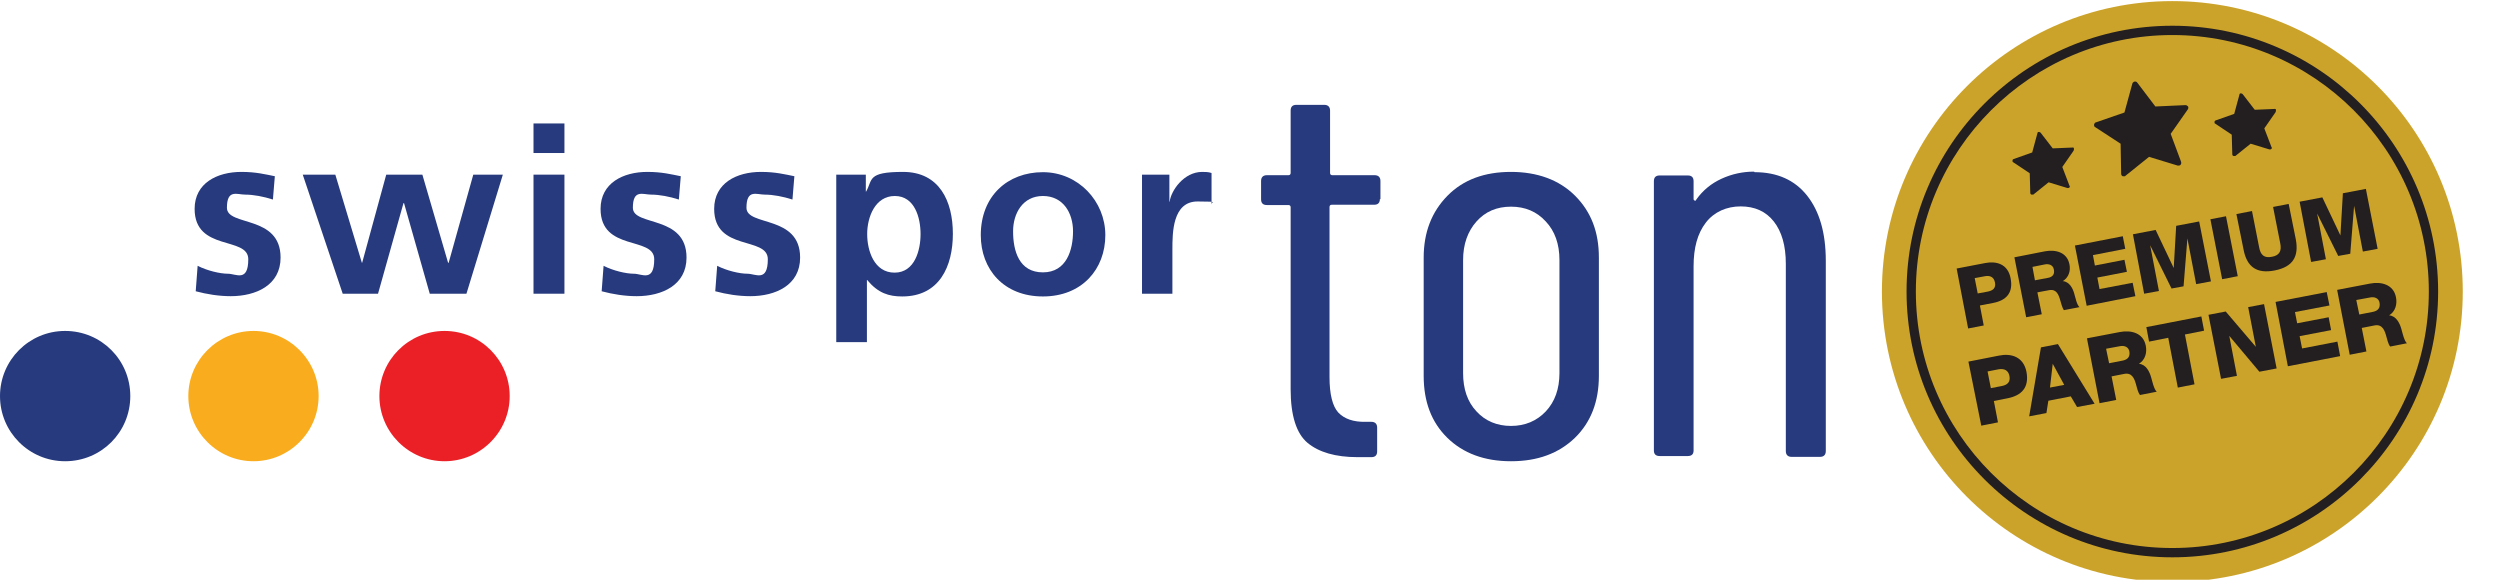
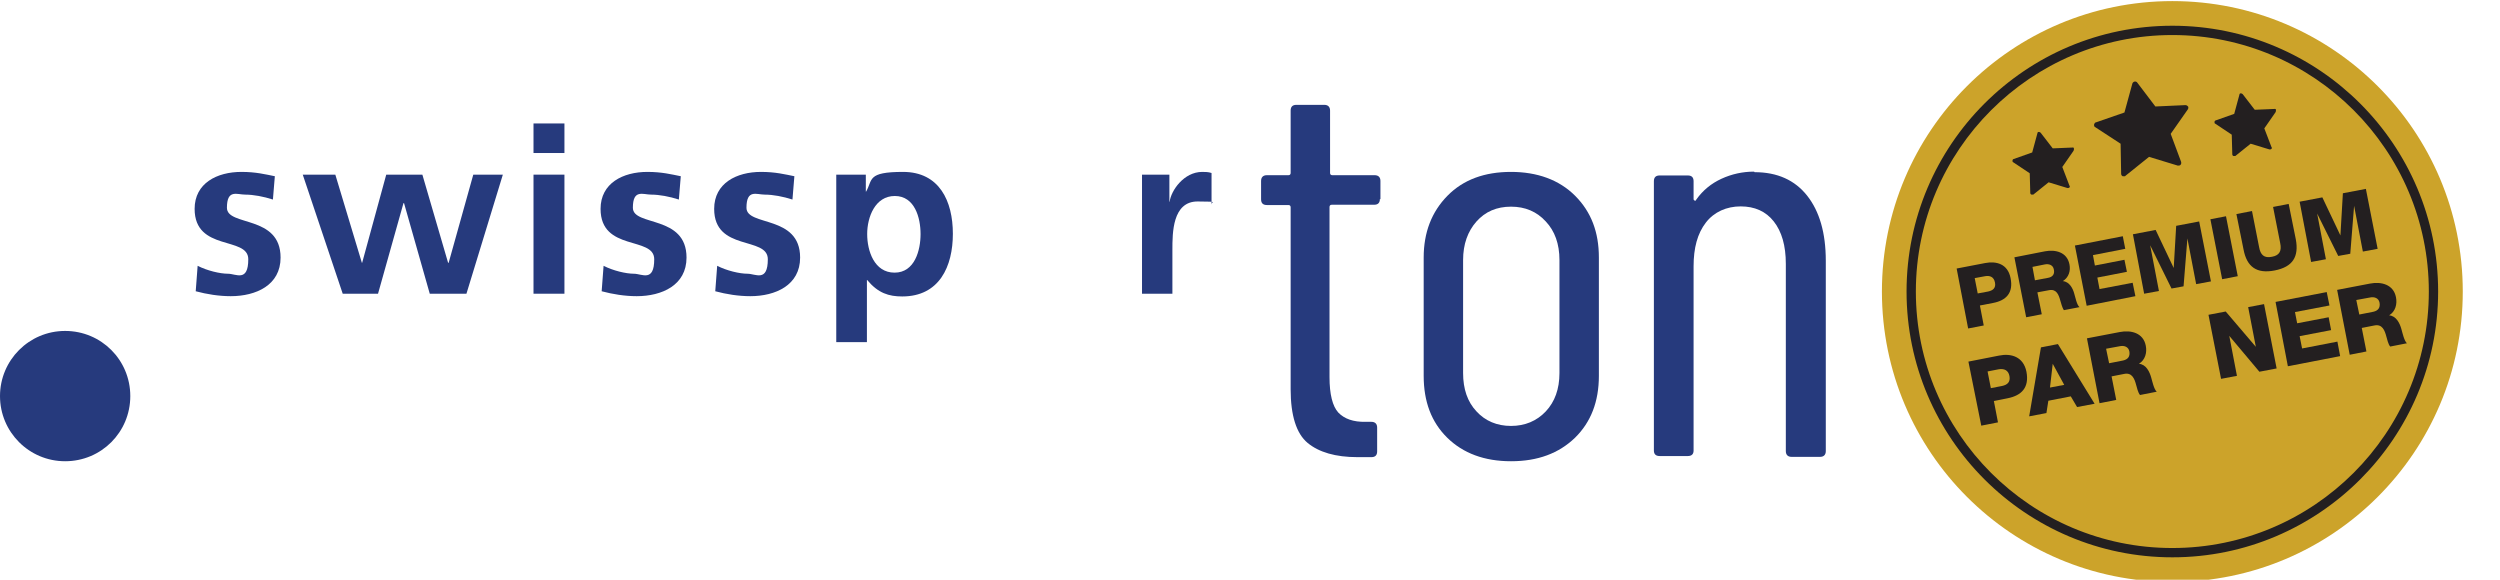
<svg xmlns="http://www.w3.org/2000/svg" id="Layer_1" version="1.1" viewBox="0 0 913.3 211.8">
  <defs>
    <style>
      .st0 {
        fill: none;
      }

      .st1 {
        fill: #f9ac1e;
      }

      .st2 {
        fill: #eb2027;
      }

      .st3 {
        fill: #231f20;
      }

      .st4 {
        clip-path: url(#clippath-1);
      }

      .st5 {
        clip-path: url(#clippath-3);
      }

      .st6 {
        clip-path: url(#clippath-4);
      }

      .st7 {
        clip-path: url(#clippath-2);
      }

      .st8 {
        clip-path: url(#clippath-5);
      }

      .st9 {
        fill: #263a7d;
      }

      .st10 {
        fill: #cca32a;
      }

      .st11 {
        clip-path: url(#clippath);
      }
    </style>
    <clipPath id="clippath">
      <rect class="st0" x="684.4" y=".4" width="228.9" height="212.3" />
    </clipPath>
    <clipPath id="clippath-1">
      <rect class="st0" x="684.4" y=".4" width="228.9" height="212.3" />
    </clipPath>
    <clipPath id="clippath-2">
      <rect class="st0" x="684.4" y=".4" width="228.9" height="212.3" />
    </clipPath>
    <clipPath id="clippath-3">
      <rect class="st0" x="684.4" y=".4" width="228.9" height="212.3" />
    </clipPath>
    <clipPath id="clippath-4">
      <rect class="st0" x="684.4" y=".4" width="228.9" height="212.3" />
    </clipPath>
    <clipPath id="clippath-5">
      <rect class="st0" y="38.3" width="667" height="130.3" />
    </clipPath>
  </defs>
  <g>
    <g>
      <g class="st11">
        <path class="st10" d="M793.6,212.6c58.6,0,106.1-47.5,106.1-106.1S852.2.4,793.6.4s-106.1,47.5-106.1,106.1,47.5,106.1,106.1,106.1" />
      </g>
      <g class="st4">
        <path class="st3" d="M793.6,203.6c-53.5,0-97.1-43.5-97.1-97.1s43.5-97.1,97.1-97.1,97.1,43.5,97.1,97.1c0,53.5-43.5,97.1-97.1,97.1ZM793.6,12.8c-51.6,0-93.7,42-93.7,93.7s42,93.7,93.7,93.7,93.7-42,93.7-93.7-42-93.7-93.7-93.7Z" />
      </g>
    </g>
    <g>
      <path class="st3" d="M714.8,98.1l10.4-2c4.1-.8,8.3.3,9.3,5.5,1.1,5.4-1.6,8.2-6.5,9.1l-4.7.9,1.4,7.3-5.7,1.1-4.2-21.9ZM722.5,107.2l3.8-.7c1.8-.4,2.9-1.3,2.5-3.3-.4-2.1-1.9-2.6-3.6-2.3l-3.8.7,1.1,5.6Z" />
      <path class="st3" d="M735.9,94l11.2-2.2c3.8-.7,8,.3,8.9,4.7.5,2.4-.2,4.8-2.4,6.2h0c2.4.2,3.7,2.7,4.2,4.7.3.9.9,4.1,1.9,4.8l-5.7,1.1c-.6-.7-1.1-2.8-1.3-3.4-.6-2.2-1.4-4.4-4.1-3.9l-4.3.8,1.6,8-5.7,1.1-4.3-21.9ZM743.4,102.4l4.8-.9c1.7-.3,2.5-1.4,2.1-3.1-.3-1.6-1.8-2.1-3.3-1.8l-4.5.9.9,4.9Z" />
      <path class="st3" d="M758,89.7l17.5-3.4.9,4.6-11.8,2.3.7,3.8,10.8-2.1.9,4.4-10.8,2.1.8,4.2,12.1-2.3,1,4.9-17.8,3.5-4.3-22Z" />
      <path class="st3" d="M779.1,85.6l8.4-1.6,6.6,13.9h0l.9-15.4,8.4-1.6,4.3,21.9-5.4,1-3.2-16.7h0l-1.4,17.5-4.4.8-7.8-15.8h0l3.2,16.7-5.4,1-4.1-21.7Z" />
      <path class="st3" d="M807.5,80.1l5.7-1.1,4.3,21.9-5.7,1.1-4.3-21.9Z" />
      <path class="st3" d="M838.7,87.4c1.2,6.4-1.1,10.1-7.7,11.4-6.6,1.3-10.2-1.3-11.4-7.7l-2.6-12.9,5.7-1.1,2.6,13.2c.5,2.8,1.8,4.1,4.7,3.5,2.8-.5,3.6-2.2,3-5l-2.6-13.2,5.7-1.1,2.6,12.9Z" />
      <path class="st3" d="M840,73.7l8.4-1.6,6.6,13.9h0l.9-15.4,8.4-1.6,4.3,21.9-5.4,1-3.2-16.7h0l-1.4,17.5-4.4.8-7.7-15.5h0l3.2,16.7-5.4,1-4.2-22Z" />
    </g>
    <g>
      <path class="st3" d="M719.1,132.1l11.2-2.2c4.4-.9,8.9.4,10,5.9,1.1,5.8-1.8,8.7-6.9,9.7l-5,1,1.5,7.8-6.1,1.2-4.7-23.4ZM727.3,141.8l4.1-.8c1.9-.4,3.1-1.4,2.7-3.6-.4-2.2-2-2.8-3.9-2.5l-4.1.8,1.2,6.1Z" />
      <path class="st3" d="M745.6,126.9l6.2-1.2,13.4,21.8-6.4,1.2-2.3-3.9-8.2,1.6-.7,4.5-6.3,1.2,4.3-25.2ZM748.8,141.6l5.3-1-4.2-7.7h0l-1,8.7Z" />
      <path class="st3" d="M762.4,123.6l12-2.3c4.1-.8,8.6.3,9.5,5,.5,2.5-.2,5.2-2.5,6.6h0c2.6.2,3.9,2.9,4.5,5.1.3,1,1,4.3,2,5.1l-6.1,1.2c-.7-.7-1.2-2.9-1.4-3.6-.6-2.3-1.5-4.7-4.4-4.1l-4.6.9,1.7,8.6-6.1,1.2-4.6-23.7ZM770.5,132.7l5.1-1c1.8-.4,2.6-1.5,2.3-3.3-.3-1.7-1.9-2.3-3.6-1.9l-4.9.9,1.1,5.3Z" />
-       <path class="st3" d="M805.2,120.8l-7,1.4,3.5,18.2-6.1,1.2-3.5-18.2-7,1.4-1-5.3,20.1-3.9,1,5.2Z" />
      <path class="st3" d="M806.8,115l6.3-1.2,11,12.9h0l-2.8-14.5,5.8-1.1,4.6,23.5-6.3,1.2-11-13.1h0l2.8,14.6-5.8,1.1-4.6-23.4Z" />
      <path class="st3" d="M831.3,110.3l18.7-3.6,1,4.9-12.6,2.4.8,4.1,11.5-2.2.9,4.7-11.5,2.2.9,4.5,12.9-2.5,1,5.3-19.1,3.7-4.5-23.5Z" />
      <path class="st3" d="M853.8,105.9l12-2.3c4.1-.8,8.6.3,9.5,5,.5,2.5-.2,5.2-2.5,6.6h0c2.6.2,3.9,2.9,4.5,5.1.3,1,1,4.3,2,5.1l-6.1,1.2c-.7-.7-1.2-2.9-1.4-3.6-.6-2.3-1.5-4.7-4.4-4.1l-4.6.9,1.7,8.6-6.1,1.2-4.6-23.7ZM861.9,114.9l5.1-1c1.8-.4,2.6-1.5,2.3-3.3-.3-1.7-1.9-2.3-3.6-1.9l-4.9.9,1.1,5.3Z" />
    </g>
    <g>
      <g class="st7">
        <path class="st3" d="M799.3,38.9c-.2-.3-.6-.5-.9-.5l-11,.5-6.6-8.7c-.2-.3-.6-.5-1-.4s-.7.4-.8.7l-2.9,10.6-10.4,3.6c-.4,0-.6.5-.7.8,0,.4,0,.8.5,1l9.2,6,.2,11c0,.4.2.7.6.9.2,0,.4,0,.6,0s.3,0,.4-.2l8.6-6.9,10.5,3.2c.4,0,.8,0,1-.3.3-.3.3-.7.2-1.1l-3.8-10.2,6.3-9c.2-.4.2-.8,0-1.1" />
      </g>
      <g class="st5">
        <path class="st3" d="M757.7,54.2c0-.2-.4-.4-.6-.3l-7.2.3-4.4-5.7c-.2-.2-.4-.3-.7-.3s-.5.2-.5.5l-1.9,7-6.8,2.4c-.2,0-.4.3-.4.6s0,.5.3.6l6,4,.2,7.2c0,.3.2.5.4.6,0,0,.3,0,.4,0s.2,0,.3,0l5.6-4.5,6.9,2.1c.2,0,.5,0,.7-.2s.2-.5,0-.7l-2.6-6.8,4.1-5.9c.2-.4.2-.6.1-.9" />
      </g>
      <g class="st6">
        <path class="st3" d="M831.5,40.1c0-.2-.4-.4-.6-.3l-7.2.3-4.4-5.7c-.2-.2-.4-.3-.7-.3s-.5.2-.5.5l-1.9,7-6.8,2.4c-.2,0-.4.3-.4.6s0,.5.3.6l6,4,.2,7.2c0,.3.2.5.4.6,0,0,.3,0,.4,0s.2,0,.3,0l5.6-4.5,6.9,2.1c.2,0,.5,0,.7-.2s.2-.5,0-.7l-2.6-6.8,4.1-5.9c.2-.4.2-.6.1-.9" />
      </g>
    </g>
  </g>
  <g class="st8">
    <path class="st9" d="M100.5,64.4c-3.5-.7-7-1.6-12.3-1.6-8.9,0-17.1,4.1-17.1,13.5,0,15.7,19.6,9.9,19.6,18.4s-4.5,5.3-7.4,5.3-7.6-1.1-11.1-2.9l-.7,9.3c4.1,1.1,8.5,1.8,12.8,1.8,9.2,0,18.2-4,18.2-14.1,0-15.7-19.6-11.3-19.6-18.2s3.7-4.8,6.7-4.8,6.7.7,10.1,1.8l.7-8.5h0Z" />
    <polygon class="st9" points="125.2 107.3 138.1 107.3 147.4 74.2 147.6 74.2 157 107.3 170.4 107.3 183.7 63.8 172.9 63.8 163.9 96 163.7 96 154.3 63.8 141.1 63.8 132.3 96 132.2 96 122.5 63.8 110.6 63.8 125.2 107.3" />
    <path class="st9" d="M194.9,107.3h11.3v-43.5h-11.3v43.5ZM194.9,55.9h11.3v-10.8h-11.3v10.8Z" />
    <path class="st9" d="M248.8,64.4c-3.5-.7-7-1.6-12.3-1.6-8.9,0-17.1,4.1-17.1,13.5,0,15.7,19.6,9.9,19.6,18.4s-4.5,5.3-7.4,5.3-7.6-1.1-11.1-2.9l-.7,9.3c4.1,1.1,8.5,1.8,12.8,1.8,9.2,0,18.2-4,18.2-14.1,0-15.7-19.6-11.3-19.6-18.2s3.7-4.8,6.7-4.8,6.7.7,10.1,1.8l.7-8.5h0Z" />
    <path class="st9" d="M290.3,64.4c-3.5-.7-7-1.6-12.3-1.6-8.9,0-17.1,4.1-17.1,13.5,0,15.7,19.6,9.9,19.6,18.4s-4.5,5.3-7.4,5.3-7.6-1.1-11.1-2.9l-.7,9.3c4.1,1.1,8.5,1.8,12.8,1.8,9.2,0,18.2-4,18.2-14.1,0-15.7-19.6-11.3-19.6-18.2s3.7-4.8,6.7-4.8,6.7.7,10.1,1.8l.7-8.5h0Z" />
    <path class="st9" d="M305.4,125h11.3v-22.7h.1c4,4.8,7.9,6,12.8,6,13.6,0,18.5-11,18.5-22.9s-4.9-22.6-18.2-22.6-11,2.9-13.5,7.2h-.1v-6.2h-10.8v61.2ZM326.9,71.6c7.3,0,9.4,8,9.4,13.9s-2.1,14.1-9.5,14.1-10-7.9-10-14.1,2.9-13.9,10.1-13.9" />
-     <path class="st9" d="M358.3,85.9c0,12.5,8.4,22.4,22.7,22.4s22.8-10,22.8-22.4-9.9-23-22.8-23-22.7,8.7-22.7,23M370.1,84.5c0-6.5,3.5-12.9,10.9-12.9s11,6.2,11,12.9-2.3,15-11,15-10.9-7.8-10.9-15" />
    <path class="st9" d="M417,107.3h11.3v-16c0-6.2,0-17.7,9.2-17.7s4,.4,5.1,1v-11.4c-1.2-.4-2.3-.4-3.4-.4-6.7,0-11.4,6.8-11.9,10.9h-.1v-9.9h-10v43.5h0Z" />
    <path class="st9" d="M0,144.7c0-13.1,10.6-23.8,23.8-23.8s23.8,10.6,23.8,23.8-10.6,23.8-23.8,23.8S0,157.8,0,144.7" />
-     <path class="st1" d="M68.8,144.7c0-13.1,10.7-23.8,23.8-23.8s23.8,10.7,23.8,23.8-10.7,23.8-23.8,23.8-23.8-10.7-23.8-23.8" />
-     <path class="st2" d="M138.6,144.7c0-13.1,10.6-23.8,23.8-23.8s23.8,10.7,23.8,23.8-10.7,23.8-23.8,23.8-23.8-10.7-23.8-23.8" />
    <path class="st9" d="M504.1,72.7c0,1.4-.7,2.1-2.1,2.1h-15.5c-.5,0-.8.3-.8.8v62.2c0,6.2,1.1,10.6,3.2,12.9,2.2,2.3,5.5,3.5,10,3.4h2.1c1.3,0,2.1.7,2.1,2.1v8.7c0,1.4-.7,2.1-2.1,2.1h-5.1c-8,0-14.1-1.8-18.2-5.2-4.1-3.4-6.2-10-6.2-19.6v-66.5c0-.5-.3-.8-.8-.8h-7.9c-1.4,0-2.1-.7-2.1-2.1v-6.7c0-1.3.7-2.1,2.1-2.1h7.9c.5,0,.8-.3.8-.8v-22.8c0-1.4.7-2.1,2.1-2.1h10.2c1.3,0,2.1.7,2.1,2.1v22.8c0,.5.3.8.8.8h15.5c1.3,0,2.1.7,2.1,2.1v6.7h0Z" />
    <path class="st9" d="M552,155.6c5.1,0,9.4-1.8,12.7-5.3,3.3-3.5,5-8.2,5-14v-41.3c0-5.9-1.7-10.6-5-14.1-3.3-3.6-7.5-5.4-12.7-5.4s-9.4,1.8-12.6,5.4c-3.2,3.6-4.9,8.3-4.9,14.1v41.3c0,5.8,1.6,10.5,4.9,14,3.2,3.5,7.5,5.3,12.6,5.3M552,168.5c-9.7,0-17.5-2.9-23.3-8.6-5.8-5.7-8.6-13.2-8.6-22.6v-43.2c0-9.2,2.9-16.7,8.7-22.6,5.8-5.9,13.6-8.7,23.2-8.7s17.6,2.9,23.4,8.7c5.9,5.9,8.7,13.3,8.7,22.6v43.2c0,9.4-2.9,16.9-8.7,22.6-5.9,5.7-13.6,8.6-23.4,8.6" />
    <path class="st9" d="M641,62.9c8.3,0,14.7,2.9,19.2,8.6,4.5,5.7,6.8,13.6,6.8,23.8v69.5c0,1.3-.7,2.1-2.1,2.1h-10.4c-1.3,0-2.1-.7-2.1-2.1v-68.4c0-6.7-1.5-11.8-4.4-15.5-2.9-3.7-7-5.5-12.1-5.5s-9.7,2-12.7,5.9c-3.1,4-4.5,9.3-4.5,16v67.3c0,1.3-.7,2-2.1,2h-10.3c-1.4,0-2.1-.7-2.1-2v-98.4c0-1.4.7-2.1,2.1-2.1h10.3c1.4,0,2.1.7,2.1,2.1v6.5c0,.3.1.4.4.6.3.1.4,0,.6-.4,2.4-3.4,5.5-5.9,9.2-7.6,3.7-1.7,7.7-2.6,11.9-2.6" />
  </g>
</svg>